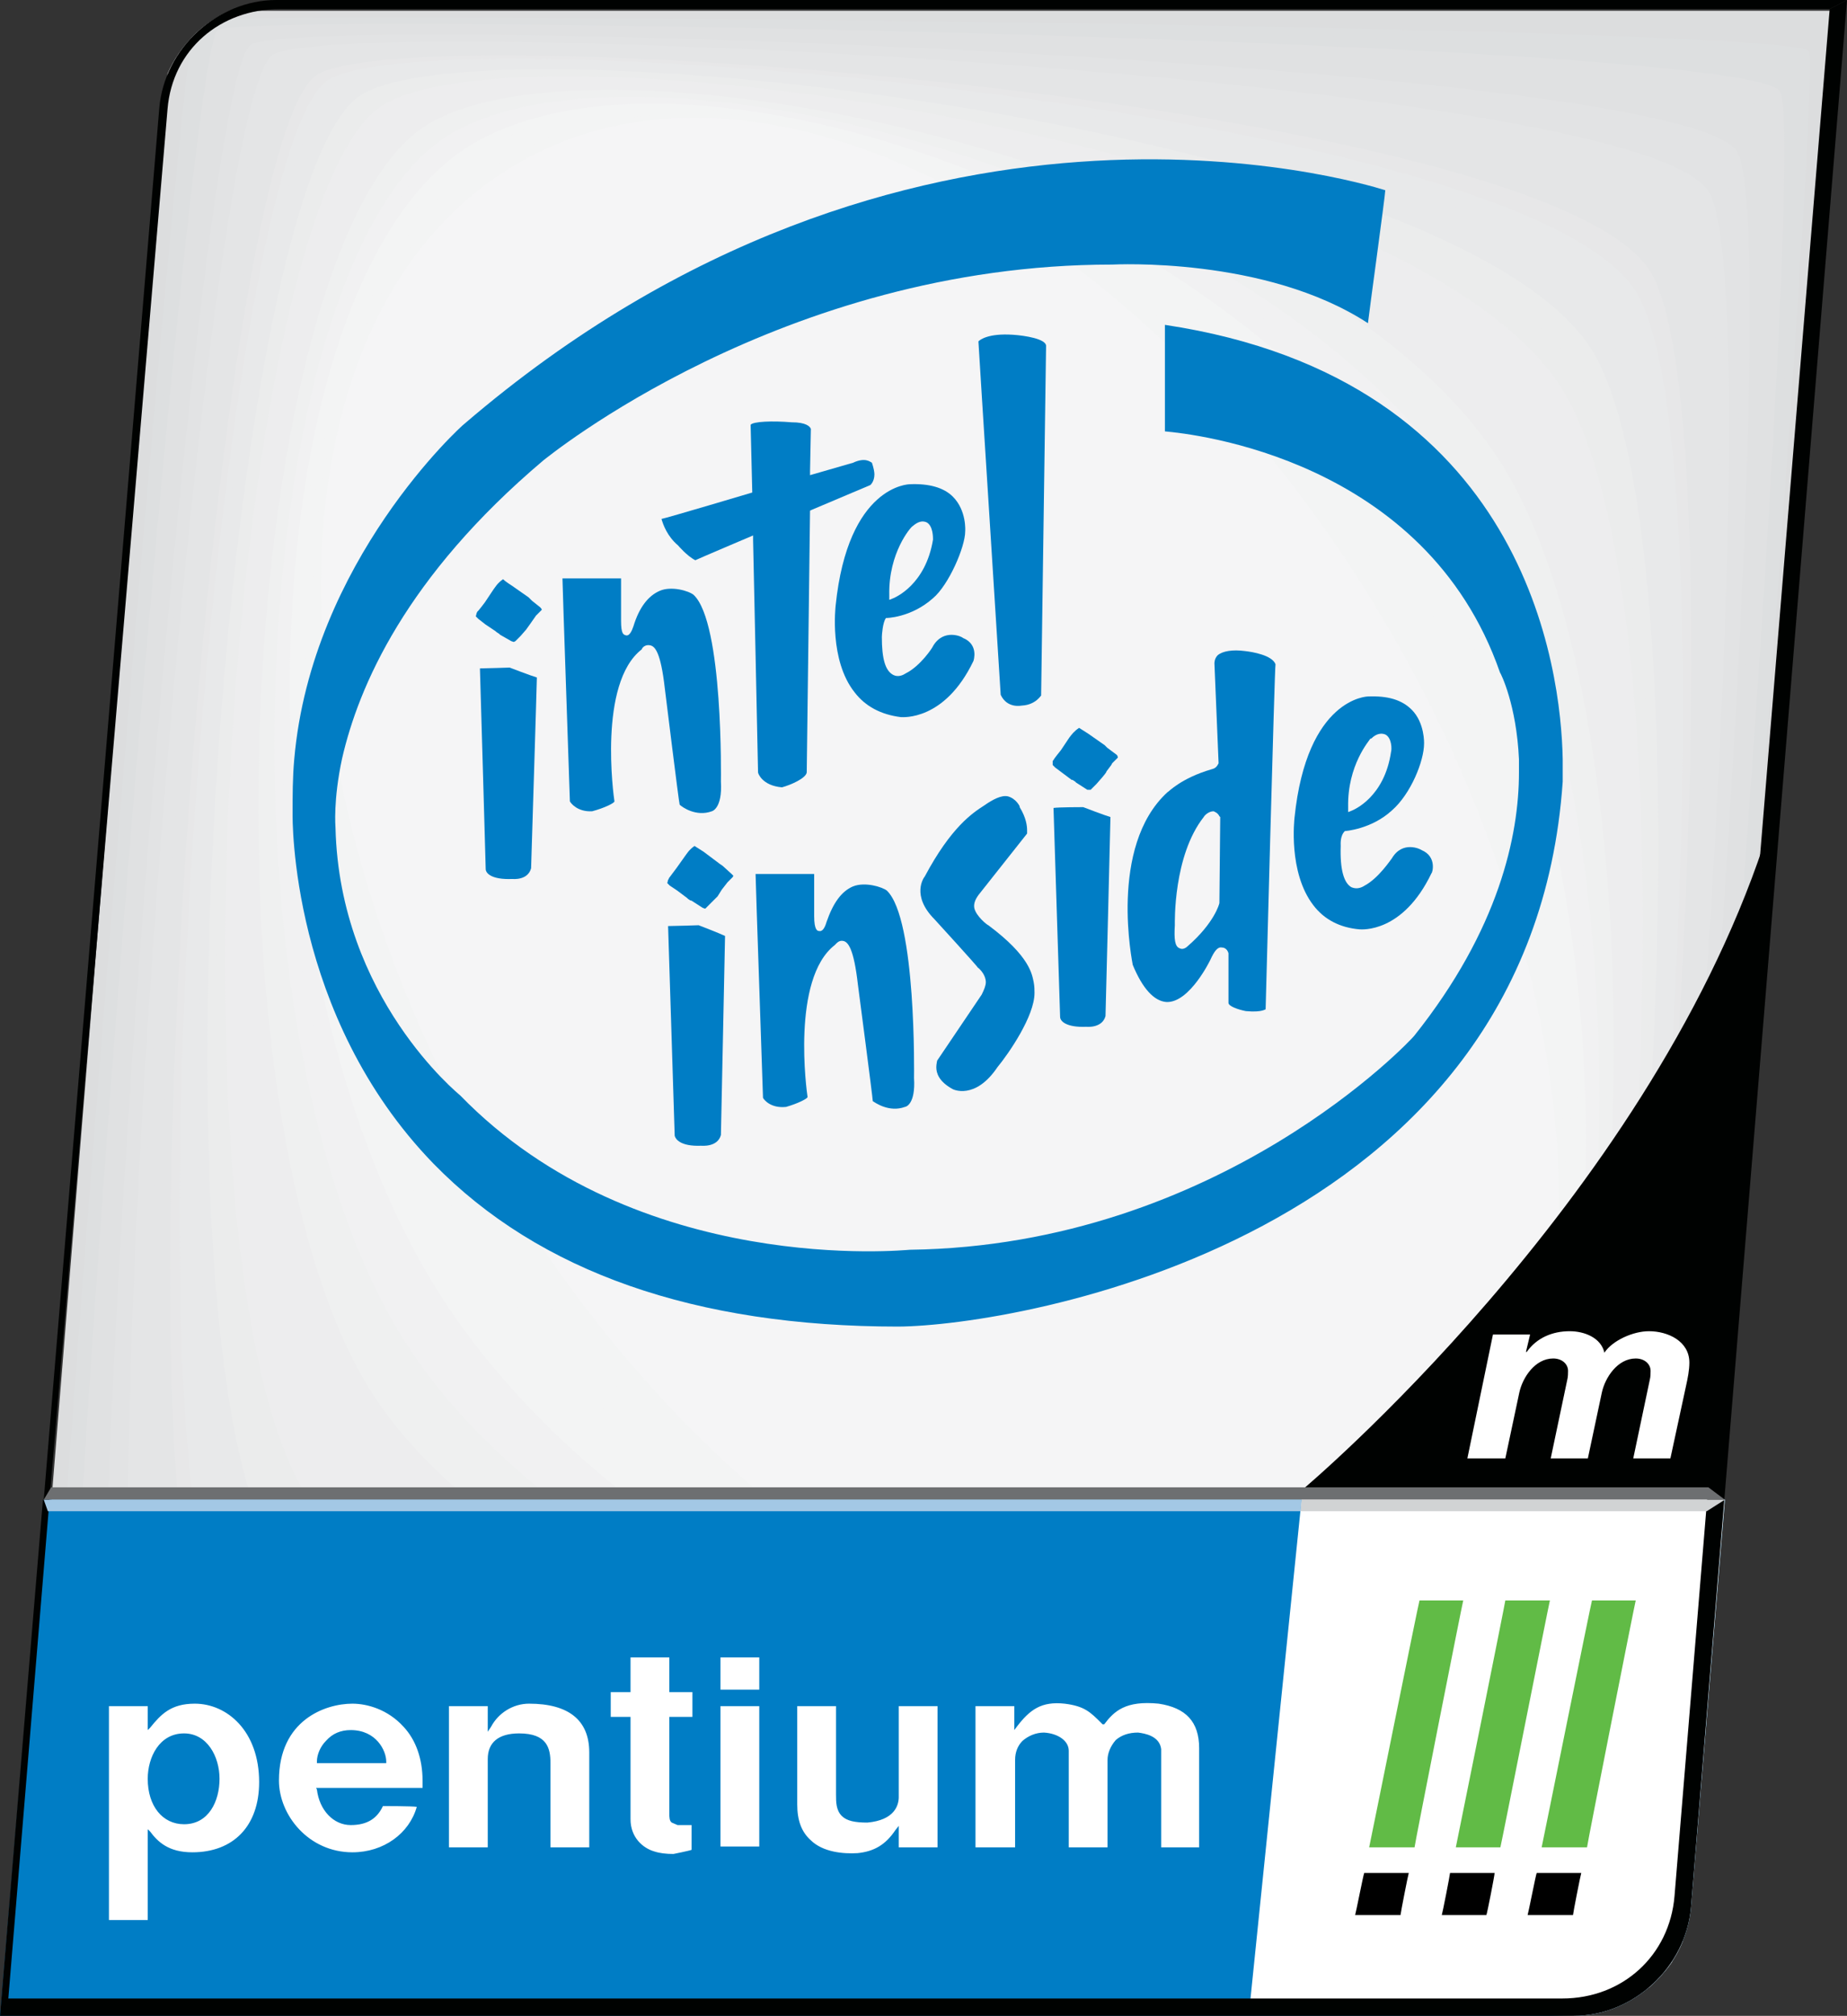
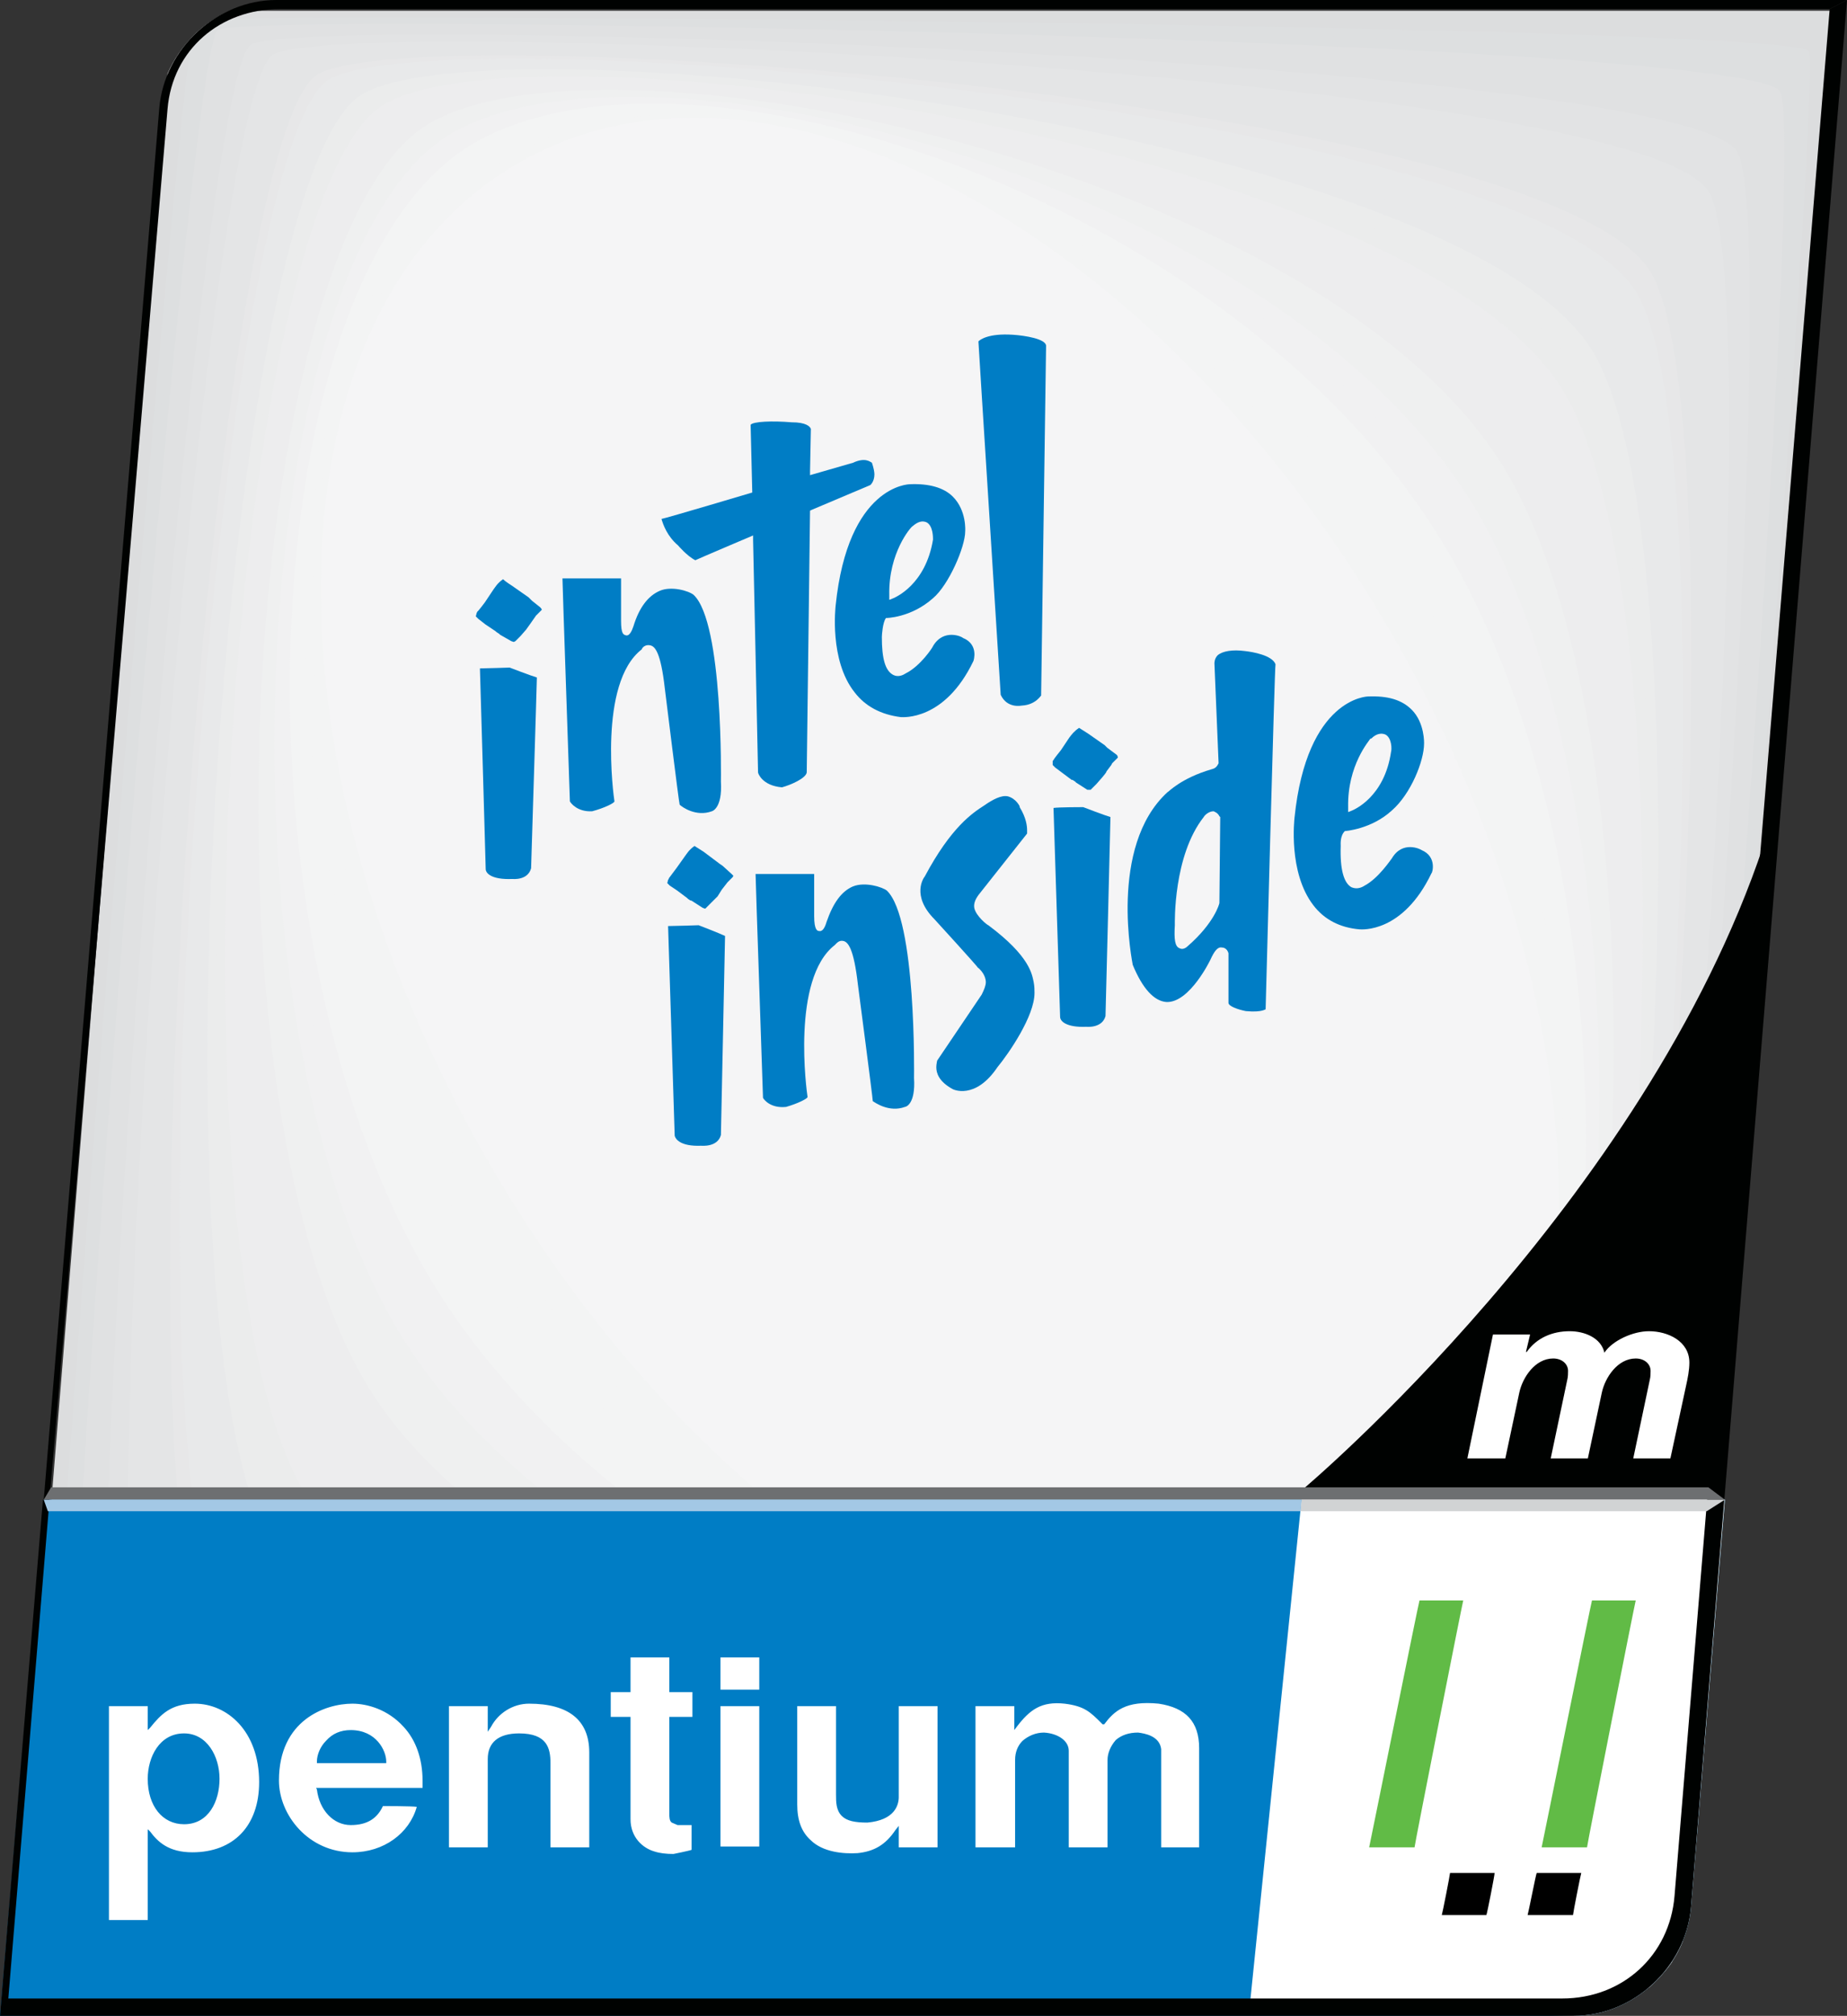
<svg xmlns="http://www.w3.org/2000/svg" version="1.1" width="644.139" height="702.567" viewBox="0,0,644.139,702.567">
  <rect x="0" y="0" width="644.139" height="702.567" fill="#333333" stroke="none" />
  <g transform="translate(82.07,171.283)">
    <g data-paper-data="{&quot;isPaintingLayer&quot;:true}" fill-rule="evenodd" stroke="none" stroke-linecap="butt" stroke-linejoin="miter" stroke-miterlimit="10" stroke-dasharray="" stroke-dashoffset="0" style="mix-blend-mode: normal">
      <path d="M504.792,505.377c-4.603,11.517 -14.964,20.441 -26.766,24.181h-556.643l54.975,-675.226c4.318,-9.785 12.089,-17.556 21.587,-21.874h560.959l-54.111,672.919z" data-paper-data="{&quot;index&quot;:null}" fill="#dcddde" stroke-width="1" />
      <path d="M553.724,-160.634c2.588,4.317 -43.173,579.665 -52.671,673.21c-3.744,5.177 -8.636,9.783 -14.1,12.953c-82.895,0.858 -557.795,-1.444 -560.386,-5.474c-2.304,-4.317 44.323,-579.089 54.11,-672.919c3.742,-5.47 8.636,-10.074 14.679,-13.24c84.618,-0.862 556.065,1.439 558.368,5.47z" data-paper-data="{&quot;index&quot;:null}" fill="#dcddde" stroke-width="1" />
      <path d="M548.832,-153.439c4.892,8.634 -43.462,622.549 -52.097,671.192c-1.151,1.444 -2.592,2.592 -3.74,3.748c-42.599,2.296 -556.068,-2.304 -560.962,-11.227c-4.891,-8.636 42.886,-602.407 52.671,-668.317c2.304,-2.59 5.181,-4.893 8.058,-6.621c62.169,-2.302 551.174,2.59 556.07,11.225z" data-paper-data="{&quot;index&quot;:null}" fill="#dddfe0" stroke-width="1" />
      <path d="M543.937,-146.53c7.772,13.814 -43.173,658.53 -51.809,663.425c-8.343,4.888 -546.855,-2.304 -554.912,-16.115c-7.772,-13.531 44.322,-658.536 52.669,-663.427c8.636,-4.607 545.994,2.301 554.052,16.117z" data-paper-data="{&quot;index&quot;:null}" fill="#dddfe0" stroke-width="1" />
      <path d="M538.756,-139.336c10.65,18.134 -38.855,645.58 -50.079,651.913c-11.223,6.332 -535.344,-3.17 -545.994,-21.3c-10.362,-18.419 40.007,-645.578 51.23,-652.199c11.226,-6.332 534.482,3.166 544.842,21.587z" data-paper-data="{&quot;index&quot;:null}" fill="#e0e1e2" stroke-width="1" />
      <path d="M533.865,-132.428c12.949,22.738 -34.538,632.629 -48.643,640.686c-14.1,8.058 -524.119,-3.74 -537.071,-26.484c-13.239,-23.025 35.402,-632.91 49.504,-640.969c14.102,-8.059 522.968,4.029 536.21,26.767z" data-paper-data="{&quot;index&quot;:null}" fill="#e0e1e2" stroke-width="1" />
      <path d="M528.684,-125.233c15.83,27.344 -30.224,619.672 -47.201,629.174c-16.697,9.783 -512.319,-4.606 -528.149,-31.95c-15.544,-27.342 31.371,-619.674 48.354,-629.459c16.98,-9.498 511.456,4.605 526.997,32.234z" data-paper-data="{&quot;index&quot;:null}" fill="#e0e1e2" stroke-width="1" />
      <path d="M523.789,-118.326c18.423,31.948 -25.902,606.721 -45.761,618.237c-19.859,11.22 -500.806,-5.474 -519.227,-37.415c-18.419,-31.949 27.056,-606.726 46.626,-618.236c19.861,-11.226 499.943,5.467 518.362,37.414z" data-paper-data="{&quot;index&quot;:null}" fill="#e2e3e4" stroke-width="1" />
      <path d="M518.897,-111.129c21.01,36.263 -21.874,593.77 -44.325,606.723c-22.736,12.953 -489.579,-6.332 -510.302,-42.599c-21.01,-36.556 22.449,-594.059 45.188,-607.01c22.449,-12.951 488.429,6.332 509.44,42.886z" data-paper-data="{&quot;index&quot;:null}" fill="#e2e3e4" stroke-width="1" />
      <path d="M514.006,-104.22c23.31,41.157 -17.844,581.107 -43.173,595.497c-25.329,14.679 -477.781,-6.91 -501.383,-48.065c-23.601,-40.873 18.42,-580.821 43.749,-595.499c25.616,-14.392 477.203,6.906 500.807,48.067z" data-paper-data="{&quot;index&quot;:null}" fill="#e4e5e6" stroke-width="1" />
-       <path d="M508.825,-97.025c26.191,45.474 -13.242,567.869 -41.448,583.985c-28.206,16.404 -466.267,-7.479 -492.458,-53.249c-26.193,-45.762 14.103,-568.153 42.308,-584.27c28.206,-16.119 465.406,7.769 491.598,53.535z" data-paper-data="{&quot;index&quot;:null}" fill="#e4e5e6" stroke-width="1" />
      <path d="M503.93,-90.12c28.784,50.081 -9.209,555.201 -40.007,573.049c-31.083,17.559 -454.754,-8.636 -483.535,-58.714c-29.07,-50.368 9.787,-555.205 40.582,-573.049c31.084,-17.845 454.18,8.636 482.96,58.714z" data-paper-data="{&quot;index&quot;:null}" fill="#e4e5e6" stroke-width="1" />
      <path d="M498.749,-82.923c31.372,54.686 -4.606,541.961 -38.567,561.535c-33.675,19.285 -443.242,-9.213 -474.613,-64.188c-31.374,-54.685 5.467,-542.248 39.429,-561.531c33.675,-19.283 442.378,9.209 473.75,64.184z" data-paper-data="{&quot;index&quot;:null}" fill="#e4e5e6" stroke-width="1" />
      <path d="M493.857,-76.015c33.963,59.29 -0.578,529.299 -37.13,550.31c-36.841,21.01 -431.729,-10.072 -465.691,-69.364c-33.963,-59.292 1.151,-529.299 37.704,-550.312c36.841,-21.009 431.153,10.074 465.117,69.366z" data-paper-data="{&quot;index&quot;:null}" fill="#e7e7e8" stroke-width="1" />
      <path d="M488.962,-68.82c36.556,63.897 3.744,516.35 -35.974,538.797c-39.433,22.736 -419.93,-10.65 -456.771,-74.541c-36.552,-63.898 -2.879,-516.638 36.554,-539.09c39.431,-22.736 419.35,10.651 456.191,74.834z" data-paper-data="{&quot;index&quot;:null}" fill="#e8e9ea" stroke-width="1" />
      <path d="M483.785,-61.912c39.429,68.5 8.058,503.398 -34.252,527.861c-42.31,24.18 -408.702,-11.798 -447.846,-80.303c-39.144,-68.498 -7.483,-503.394 34.827,-527.572c42.307,-24.176 408.127,11.513 447.271,80.015z" data-paper-data="{&quot;index&quot;:null}" fill="#e8e9ea" stroke-width="1" />
      <path d="M478.89,-54.717c41.733,72.819 12.376,490.441 -32.812,516.348c-45.188,25.906 -397.19,-12.376 -438.923,-85.479c-42.023,-73.105 -11.8,-490.446 33.388,-516.35c45.188,-25.903 396.615,12.375 438.348,85.481z" data-paper-data="{&quot;index&quot;:null}" fill="#e8e9ea" stroke-width="1" />
      <path d="M473.998,-47.809c44.325,77.711 16.404,477.779 -31.661,505.122c-47.78,27.631 -385.392,-13.242 -430.004,-90.664c-44.322,-77.711 -15.829,-477.778 31.949,-505.122c48.066,-27.629 385.103,12.953 429.716,90.664z" data-paper-data="{&quot;index&quot;:null}" fill="#ebecec" stroke-width="1" />
      <path d="M468.818,-40.615c47.201,82.028 20.721,464.541 -29.935,493.609c-50.656,29.068 -373.878,-13.812 -421.079,-96.13c-47.201,-82.028 -20.148,-464.541 30.509,-493.611c50.654,-29.069 373.588,13.817 420.506,96.132z" data-paper-data="{&quot;index&quot;:null}" fill="#ebecec" stroke-width="1" />
      <path d="M463.922,-33.707c49.794,86.636 25.04,451.879 -28.491,482.673c-53.822,30.513 -362.654,-14.968 -412.159,-101.603c-49.794,-86.628 -24.753,-451.873 28.782,-482.382c53.821,-30.797 362.078,14.679 411.868,101.312z" data-paper-data="{&quot;index&quot;:null}" fill="#ededee" stroke-width="1" />
      <path d="M459.031,-26.51c52.093,91.238 29.068,438.92 -27.342,471.158c-56.411,32.237 -350.853,-15.537 -403.235,-106.778c-52.384,-91.242 -28.784,-438.924 27.629,-471.449c56.414,-32.236 350.566,15.543 402.948,107.069z" data-paper-data="{&quot;index&quot;:null}" fill="#ededee" stroke-width="1" />
      <path d="M453.85,-19.604c54.975,95.844 33.675,425.971 -25.617,459.935c-59.288,33.963 -339.338,-16.115 -394.31,-112.245c-54.974,-95.847 -33.101,-425.974 26.19,-459.938c59.003,-33.963 338.763,16.406 393.738,112.248z" data-paper-data="{&quot;index&quot;:null}" fill="#ededee" stroke-width="1" />
      <path d="M448.955,-12.695c57.567,100.449 37.707,413.309 -24.173,448.708c-62.169,35.689 -328.115,-16.982 -385.679,-117.429c-57.565,-100.447 -37.416,-413.021 24.751,-448.71c62.169,-35.401 327.538,17.271 385.101,117.431z" data-paper-data="{&quot;index&quot;:null}" fill="#ededee" stroke-width="1" />
      <path d="M444.063,-5.499c60.155,105.053 42.022,400.069 -23.025,437.483c-64.758,37.126 -316.313,-17.841 -376.467,-122.895c-60.154,-105.053 -41.735,-400.361 23.314,-437.489c64.76,-37.128 316.028,17.847 376.178,122.901z" data-paper-data="{&quot;index&quot;:null}" fill="#eff0f0" stroke-width="1" />
      <path d="M438.883,1.696c62.743,109.372 46.339,387.12 -21.3,425.971c-67.635,38.859 -304.8,-18.708 -367.544,-128.079c-63.032,-109.661 -46.052,-387.405 21.587,-426.26c67.637,-38.855 304.513,18.709 367.257,128.367z" data-paper-data="{&quot;index&quot;:null}" fill="#eff0f0" stroke-width="1" />
      <path d="M433.991,8.604c65.335,114.263 50.368,374.449 -20.148,414.745c-70.516,40.584 -293.001,-19.277 -358.623,-133.544c-65.335,-113.978 -50.081,-374.455 20.435,-414.749c70.228,-40.294 293.001,19.283 358.336,133.548z" data-paper-data="{&quot;index&quot;:null}" fill="#f1f1f2" stroke-width="1" />
      <path d="M429.1,15.512c67.924,118.869 54.686,361.498 -18.712,403.52c-73.394,42.022 -281.774,-20.144 -349.7,-138.729c-68.213,-118.58 -54.686,-361.497 18.709,-403.519c73.394,-42.022 281.487,20.146 349.703,138.728z" data-paper-data="{&quot;index&quot;:null}" fill="#f1f1f2" stroke-width="1" />
      <path d="M423.915,22.706c70.805,123.187 59.003,348.549 -16.982,392.296c-76.27,43.458 -270.26,-21.01 -341.064,-144.194c-70.515,-123.475 -58.716,-348.55 17.556,-392.3c75.985,-43.747 269.973,21.011 340.489,144.198z" data-paper-data="{&quot;index&quot;:null}" fill="#f3f4f4" stroke-width="1" />
-       <path d="M419.023,29.615c73.104,128.079 63.321,335.887 -15.83,381.07c-78.862,45.192 -258.463,-21.87 -331.856,-149.667c-73.105,-127.789 -63.031,-335.594 15.831,-380.782c78.862,-45.188 258.463,21.586 331.855,149.379z" data-paper-data="{&quot;index&quot;:null}" fill="#f3f4f4" stroke-width="1" />
      <path d="M414.132,36.81c75.696,132.396 67.35,322.649 -14.393,369.557c-81.74,46.917 -247.235,-22.447 -322.932,-154.844c-75.985,-132.399 -67.639,-322.647 14.391,-369.559c81.74,-46.915 246.949,22.449 322.934,154.846z" data-paper-data="{&quot;index&quot;:null}" fill="#f3f4f4" stroke-width="1" />
      <path d="M408.951,44.006c78.573,136.712 71.952,309.69 -12.668,358.043c-84.617,48.643 -235.722,-23.025 -314.296,-160.02c-78.287,-137.007 -71.668,-309.986 12.951,-358.34c84.621,-48.641 235.436,23.314 314.013,160.317z" data-paper-data="{&quot;index&quot;:null}" fill="#f3f4f4" stroke-width="1" />
      <path d="M404.056,50.914c81.166,141.605 75.985,296.738 -11.513,346.817c-87.498,50.376 -223.923,-23.884 -305.086,-165.494c-81.166,-141.318 -75.985,-296.74 11.511,-346.821c87.21,-50.081 223.923,23.889 305.088,165.498z" data-paper-data="{&quot;index&quot;:null}" fill="#f5f5f6" stroke-width="1" />
      <path d="M-66.815,351.399h586.29c-6.91,82.888 -11.802,141.891 -11.802,141.891c-1.73,21.011 -20.149,37.993 -40.87,37.993h-548.873l15.255,-179.883z" data-paper-data="{&quot;index&quot;:null}" fill="#007dc5" stroke-width="1" />
      <path d="M353.688,528.691l18.424,-179.884l147.364,2.592c-6.91,82.888 -11.802,141.891 -11.802,141.891c-1.73,21.011 -20.149,37.993 -40.87,37.993l-113.116,-2.592z" data-paper-data="{&quot;index&quot;:null}" fill="#ffffff" stroke-width="1" />
      <path d="M533.001,123.155l-18.712,224.786h-142.179c0,0 119.155,-99.87 160.891,-224.786z" data-paper-data="{&quot;index&quot;:null}" fill="#000201" stroke-width="1" />
      <path d="M556.026,-168.117l6.043,-3.166l-54.396,664.574c-1.73,21.011 -20.149,37.993 -40.87,37.993h-548.873l2.304,-6.043h542.536c21.014,0 37.418,-14.968 39.144,-35.689l54.112,-657.668z" data-paper-data="{&quot;index&quot;:null}" fill="#000201" stroke-width="1" />
-       <path d="M488.388,386.512c-0.289,0.858 -16.982,85.19 -16.982,86.057c-0.862,0 -14.968,0 -15.83,0c0.289,-1.155 17.271,-85.479 17.559,-86.057c0.574,0 14.389,0 15.253,0z" data-paper-data="{&quot;index&quot;:null}" fill="#61bb46" stroke-width="1" />
+       <path d="M488.388,386.512c-0.289,0.858 -16.982,85.19 -16.982,86.057c-0.862,0 -14.968,0 -15.83,0c0.289,-1.155 17.271,-85.479 17.559,-86.057z" data-paper-data="{&quot;index&quot;:null}" fill="#61bb46" stroke-width="1" />
      <path d="M469.392,481.493c-0.289,0.858 -2.877,14.1 -2.877,14.679c-0.862,0 -14.679,0 -15.83,0c0.289,-0.866 2.877,-14.108 3.166,-14.679c0.574,0 14.679,0 15.542,0z" data-paper-data="{&quot;index&quot;:null}" fill="#000000" stroke-width="1" />
-       <path d="M458.457,386.512c-0.289,0.858 -16.982,85.19 -17.271,86.057c-0.578,0 -14.679,0 -15.542,0c0.285,-1.155 17.267,-85.479 17.267,-86.057c0.578,0 14.678,0 15.546,0z" data-paper-data="{&quot;index&quot;:null}" fill="#61bb46" stroke-width="1" />
      <path d="M439.172,481.493c0,0.858 -2.592,14.1 -2.877,14.679c-0.578,0 -14.679,0 -15.546,0c0.289,-0.866 2.881,-14.108 2.881,-14.679c0.574,0 14.674,0 15.542,0z" data-paper-data="{&quot;index&quot;:null}" fill="#000000" stroke-width="1" />
      <path d="M428.233,386.512c-0.285,0.858 -16.982,85.19 -16.982,86.057c-0.862,0 -14.679,0 -15.83,0c0.289,-1.155 17.271,-85.479 17.559,-86.057c0.575,0 14.39,0 15.253,0z" data-paper-data="{&quot;index&quot;:null}" fill="#61bb46" stroke-width="1" />
-       <path d="M409.237,481.493c-0.285,0.858 -2.877,14.1 -2.877,14.679c-0.574,0 -14.679,0 -15.83,0c0.289,-0.866 2.877,-14.108 3.166,-14.679c0.574,0 14.678,0 15.542,0z" data-paper-data="{&quot;index&quot;:null}" fill="#000000" stroke-width="1" />
      <path d="M303.031,429.681c3.455,-4.606 7.483,-8.347 18.997,-7.191c9.498,1.437 14.104,6.332 14.104,15.538c0,0 0,33.675 0,34.542c-0.578,0 -12.664,0 -13.242,0c0,-0.866 0,-34.252 0,-34.252c-0.574,-4.606 -5.755,-5.466 -8.058,-5.755c-3.166,0 -5.755,0.858 -7.772,2.592c-2.015,2.304 -2.877,4.888 -2.877,6.902c0,0 0,29.646 0,30.513c-0.862,0 -12.953,0 -13.527,0c0,-0.866 0,-33.675 0,-33.675c0,-3.451 -3.74,-6.043 -8.636,-6.332c-2.877,0 -5.466,1.147 -7.483,2.881c-1.726,1.726 -2.588,4.029 -2.588,6.613c0,0 0,29.646 0,30.513c-0.862,0 -12.953,0 -13.816,0c0,-0.866 0,-48.354 0,-49.22c0.862,0 12.664,0 13.527,0c0,0.578 0,8.347 0,8.347l0.862,-1.147c4.606,-6.043 8.636,-8.925 16.697,-8.058c6.906,0.858 8.921,2.873 12.949,6.902l0.289,0.289h0.575zM89.184,430.547c2.588,-4.895 7.768,-8.058 13.238,-8.058c13.816,0 21.01,5.755 21.01,16.982c0,0 0,32.23 0,33.097c-0.862,0 -12.664,0 -13.527,0c0,-0.866 0,-29.357 0,-29.357c0,-5.185 -1.151,-10.361 -10.938,-10.361c-7.195,0 -10.934,3.162 -10.934,8.925c0,0 0,29.927 0,30.794c-0.864,0 -12.664,0 -13.529,0c0,-0.866 0,-48.354 0,-49.22c0.864,0 12.664,0 13.529,0c0,0.578 0,8.925 0,8.925zM244.893,423.349c0,0.866 0,48.354 0,49.22c-0.862,0 -12.662,0 -13.527,0c0,-0.866 0,-7.487 0,-7.487l-1.151,1.444c-3.453,5.177 -7.483,7.479 -13.24,8.058c-4.892,0.289 -12.089,-0.289 -16.406,-4.606c-3.166,-2.881 -4.604,-6.91 -4.604,-12.376c0,0 0,-33.386 0,-34.252c0.862,0 12.664,0 13.527,0c0,0.866 0,30.513 0,30.801c0,2.584 0,5.466 2.017,7.479c1.726,1.726 4.604,2.304 8.923,2.304c9.498,-0.866 10.936,-6.043 10.936,-8.925c0,0 0,-30.794 0,-31.661c0.863,0 12.663,0 13.526,0v0zM151.352,406.367c0,0.866 0,12.095 0,12.095c0,0 7.195,0 8.059,0c0,0.858 0,7.768 0,8.628c-0.864,0 -8.059,0 -8.059,0v33.105c0,0.289 0,0.289 0,0.57c0,1.155 0,2.592 0.862,3.17l2.017,0.866c0,0 4.315,0 4.892,0c0,0.858 0,8.058 0,8.628c-0.576,0.289 -6.332,1.444 -6.332,1.444c-2.59,0 -4.893,-0.289 -6.619,-0.866c-4.031,-1.147 -8.347,-4.895 -8.347,-11.227v-35.689c0,0 -6.045,0 -6.908,0c0,-0.858 0,-7.768 0,-8.628c0.862,0 6.908,0 6.908,0c0,0 0,-11.227 0,-12.095c0.862,0 12.663,0 13.527,0zM182.725,423.349c0,0.866 0,48.354 0,48.931c-0.864,0 -12.664,0 -13.529,0c0,-0.578 0,-48.065 0,-48.931c0.864,0 12.664,0 13.529,0zM182.725,406.367c0,0.578 0,10.65 0,11.227c-0.864,0 -12.664,0 -13.529,0c0,-0.578 0,-10.65 0,-11.227c0.864,0 12.664,0 13.529,0zM-29.687,430.836c3.742,-4.606 7.197,-8.347 15.544,-8.347c11.223,0 22.449,9.494 22.449,27.342c0,15.249 -8.923,24.462 -23.312,24.462c-8.349,0 -12.091,-3.74 -14.68,-7.199l-0.862,-0.858c0,0 0,30.794 0,31.661c-0.862,0 -12.664,0 -13.527,0c0,-0.866 0,-73.682 0,-74.549c0.862,0 12.664,0 13.527,0c0,0.866 0,8.347 0,8.347zM-30.55,448.677c0,9.502 5.181,15.834 12.664,15.834c8.636,0 12.376,-8.065 12.376,-15.834c0,-7.769 -4.316,-15.826 -12.376,-15.826c-8.636,0 -12.664,8.347 -12.664,15.826zM15.213,449.255c0,-21.01 16.119,-26.765 25.617,-26.765c5.179,0 12.376,2.015 17.843,8.058c4.317,4.606 6.621,11.227 6.621,18.708c0,0.866 0,1.726 0,2.592c-0.864,0 -37.128,0 -37.128,0l0.287,0.57c0.862,7.199 5.757,12.383 11.802,12.383c5.755,0 9.209,-2.304 11.223,-6.621c0,0 10.65,0 11.8,0.281c-2.59,9.213 -11.513,15.834 -22.447,15.834c-15.258,-0.001 -25.619,-12.954 -25.619,-25.041v0zM31.62,435.443c-2.015,2.015 -3.166,4.888 -3.166,7.191v0.578h24.176v-0.578c0,-3.74 -3.455,-10.938 -12.376,-10.938c-3.455,0 -6.331,1.155 -8.635,3.748z" data-paper-data="{&quot;index&quot;:null}" fill="#ffffff" stroke-width="1" />
      <path d="M-64.801,351.4h-2.014l40.294,-484.98c1.728,-20.722 20.148,-37.704 40.872,-37.704h547.719l-6.042,3.166h-540.527c-20.721,0 -37.415,14.102 -39.142,34.825z" data-paper-data="{&quot;index&quot;:null}" fill="#000201" stroke-width="1" />
      <path d="M519.474,351.4h-586.289l2.589,-4.317h577.941z" data-paper-data="{&quot;index&quot;:null}" fill="#6d6f71" stroke-width="1" />
      <path d="M513.142,355.421h-141.609l0.289,-4.021h147.653z" data-paper-data="{&quot;index&quot;:null}" fill="#d1d3d4" stroke-width="1" />
      <path d="M458.742,337.003l5.759,-27.342c0.285,-1.147 0.285,-2.304 0.285,-3.162c0,-2.304 -2.015,-4.317 -5.181,-4.317c-6.332,0 -10.65,6.621 -11.798,11.798l-4.895,23.025h-13.238l8.921,-43.169h12.953l-1.44,6.043h0.289c3.455,-4.895 8.925,-7.199 14.968,-7.199c5.181,0 10.938,2.304 12.091,7.487c2.877,-4.317 10.072,-7.487 15.542,-7.487c6.617,0 14.1,3.459 14.1,10.938c0,2.592 -0.574,5.474 -1.151,8.058l-5.466,25.329h-12.953l5.755,-27.342c0.289,-1.147 0.289,-2.304 0.289,-3.162c0,-2.304 -2.015,-4.317 -5.181,-4.317c-6.332,0 -10.65,6.621 -11.802,11.798l-4.892,23.025h-12.953z" data-paper-data="{&quot;index&quot;:null}" fill="#ffffff" stroke-width="1" />
      <path d="M-64.801,351.4l-14.389,174.129l-2.879,5.755l14.968,-179.883z" data-paper-data="{&quot;index&quot;:null}" fill="#000201" stroke-width="1" />
      <path d="M371.533,355.421h-436.91l-1.438,-4.021h438.637z" data-paper-data="{&quot;index&quot;:null}" fill="#a3c8e5" stroke-width="1" />
      <path d="M95.666,61.382v0c0,0 7.483,2.879 9.498,3.455c0,1.728 -2.015,66.198 -2.015,66.487c-1.151,4.315 -6.332,3.742 -6.619,3.742c-7.197,0.287 -9.211,-2.017 -9.211,-3.455c0,0 -1.726,-61.305 -2.015,-69.94c1.728,0 10.362,-0.289 10.362,-0.289z" data-paper-data="{&quot;index&quot;:null}" fill="#007dc5" stroke-width="1" />
      <path d="M134.523,30.3c0,1.726 0,12.951 0,12.951c0,0.576 0,1.151 0,1.728c0,4.893 0.862,4.893 1.728,5.181c1.149,0.289 2.013,-1.438 2.588,-3.166c2.015,-6.619 5.181,-10.65 9.211,-12.376c4.029,-1.728 10.074,0 11.8,1.438c10.363,9.785 9.498,64.471 9.498,65.047c0.576,9.498 -3.166,10.361 -3.166,10.361c-5.468,2.015 -10.361,-1.438 -11.223,-2.302c-0.289,-0.864 -5.181,-40.582 -5.181,-40.582c-1.44,-12.664 -3.455,-14.679 -5.183,-14.968c-1.438,-0.287 -2.59,0.576 -2.877,1.438c-15.255,11.802 -9.785,51.233 -9.498,52.96c0,0.576 -3.453,2.302 -7.77,3.453c-5.181,0.289 -7.483,-2.877 -7.77,-3.453c0,-0.576 -2.592,-75.696 -2.592,-77.711c2.015,0.001 18.421,0.001 20.436,0.001z" data-paper-data="{&quot;index&quot;:null}" fill="#007dc5" stroke-width="1" />
      <path d="M194.1,-24.099c4.893,0 6.332,1.438 6.621,2.304l-0.289,14.679v1.438l14.968,-4.317c4.317,-2.015 6.043,-0.287 6.619,0c0.576,1.728 0.864,3.166 0.864,4.031c0,2.59 -1.44,3.742 -1.44,3.742l-20.435,8.634l-0.576,0.287l-1.151,91.24c-0.287,2.017 -5.468,4.317 -8.634,5.181c-6.908,-0.576 -8.347,-4.892 -8.347,-5.181v0c0,-1.438 -1.728,-80.877 -1.728,-80.877v-1.728c0,0 -18.997,8.059 -20.148,8.636c-2.877,-1.44 -6.043,-5.181 -6.043,-5.181c-3.742,-3.166 -5.181,-7.197 -5.757,-9.211c1.726,-0.287 31.661,-9.209 31.661,-9.209l-0.576,-23.601c0.862,-1.151 7.481,-1.44 14.389,-0.864z" data-paper-data="{&quot;index&quot;:null}" fill="#007dc5" stroke-width="1" />
      <path d="M232.093,78.652c-6.908,-0.864 -12.376,-3.742 -16.117,-8.636c-8.923,-11.225 -6.621,-29.933 -6.621,-30.22c4.317,-42.022 25.617,-42.31 25.904,-42.31c6.619,-0.287 11.8,1.151 14.966,4.317c4.895,4.892 4.317,12.089 4.317,12.089c0,5.468 -5.755,18.708 -11.223,23.314c-7.772,6.908 -16.406,6.908 -16.406,6.908c-1.151,1.438 -1.438,6.043 -1.438,6.619c0,7.481 1.151,11.8 4.029,13.24c1.728,0.862 3.455,0 4.317,-0.576c5.181,-2.59 9.498,-9.211 9.498,-9.498c3.74,-6.332 10.361,-3.166 10.361,-2.877c5.759,2.302 3.74,8.058 3.74,8.058c-10.073,21.011 -24.751,19.572 -25.327,19.572v0zM236.122,12.166c-0.576,0.289 -8.345,9.211 -8.058,23.89v1.728l1.438,-0.576c0.576,-0.289 11.223,-4.606 13.816,-20.437c0,-0.862 0,-4.892 -2.304,-6.043c-1.437,-0.576 -2.878,-0.289 -4.892,1.438z" data-paper-data="{&quot;index&quot;:null}" fill="#007dc5" stroke-width="1" />
      <path d="M271.236,-54.608c4.317,0.289 11.227,1.44 11.513,3.742c0,0 -1.726,121.746 -1.726,122.035c0,-0.289 -1.726,3.166 -6.621,3.453c-0.285,0 -5.181,1.151 -7.483,-3.742c0,-0.574 -7.768,-122.322 -7.768,-123.185c0.573,-0.576 3.454,-2.878 12.086,-2.303z" data-paper-data="{&quot;index&quot;:null}" fill="#007dc5" stroke-width="1" />
      <path d="M89.909,34.328c0.864,-1.151 1.438,-2.304 3.455,-3.742c0.862,0.864 3.166,2.304 3.166,2.304l5.757,4.029l1.151,1.151l2.877,2.304c0,0 0.576,0.576 0.576,0.862l-0.287,0.289l-1.728,1.726l-2.015,2.879l-1.44,2.015l-2.015,2.304l-1.728,1.726l-0.574,0.287l-0.864,-0.287l-4.029,-2.302c0.287,0 -1.151,-0.864 -1.151,-0.864l-0.287,-0.287l-3.455,-2.304l-2.588,-2.015l-0.864,-0.862l0.289,-1.151l0.287,-0.576c0,0.287 2.59,-3.166 2.59,-3.166v-0.289v0.289l2.877,-4.319zM83.29,46.13z" data-paper-data="{&quot;index&quot;:null}" fill="#007dc5" stroke-width="1" />
      <path d="M156.684,127.293c0.864,-1.151 1.44,-2.302 3.455,-3.742c0.862,0.576 3.166,2.017 3.166,2.017l5.757,4.315l0.862,0.576l3.166,2.879l0.576,0.576c0,0.287 -0.287,0.576 -0.287,0.576l-1.728,1.726l-2.015,2.592l-1.438,2.302l-2.017,2.015l-1.726,1.728l-0.576,0.576l-0.864,-0.287l-4.029,-2.592c0,0.289 -1.151,-0.574 -1.151,-0.574l-0.287,-0.289l-3.455,-2.59l-2.59,-1.728l-0.862,-0.862l0.287,-1.151c0,0 0.289,-0.287 0.289,-0.576l2.59,-3.453l2.877,-4.033v0zM153.807,131.325z" data-paper-data="{&quot;index&quot;:null}" fill="#007dc5" stroke-width="1" />
      <path d="M161.577,151.184v0c0,0 7.483,2.877 9.211,3.74c0,1.44 -1.44,69.081 -1.44,69.362c-1.149,4.317 -6.619,3.748 -6.906,3.748c-7.197,0.289 -8.925,-2.304 -9.211,-3.459c0,0 -2.015,-64.182 -2.304,-73.102c2.016,0 10.65,-0.289 10.65,-0.289z" data-paper-data="{&quot;index&quot;:null}" fill="#007dc5" stroke-width="1" />
      <path d="M287.928,90.165l2.881,-4.317c0.862,-1.151 1.726,-2.302 3.451,-3.453c0.862,0.576 3.166,2.015 3.166,2.015l5.759,4.029l0.862,0.864l3.455,2.59c0,0 0.285,0.576 0.285,0.862l-0.285,0.289l-1.729,1.726l-0.285,0.576l-1.729,2.304c0.289,0 -1.437,2.015 -1.437,2.015l-2.015,2.302l-1.729,1.728l-0.289,0.287h-1.147l-4.033,-2.588c0.289,0 -1.147,-0.864 -1.147,-0.864h-0.289l-3.455,-2.59l-2.304,-1.726l-0.862,-0.864v-1.438l0.289,-0.287c-0.002,-0.291 2.586,-3.457 2.586,-3.457v0zM308.939,90.454l-21.01,-0.289z" data-paper-data="{&quot;index&quot;:null}" fill="#007dc5" stroke-width="1" />
      <path d="M295.701,110.025v0c0,0 7.483,2.877 9.498,3.453c0,1.728 -1.726,69.075 -1.726,69.364c-1.151,4.317 -6.621,3.74 -6.621,3.74c-7.195,0.289 -9.209,-2.015 -9.209,-3.451c0,0 -2.019,-63.897 -2.304,-72.819c1.726,-0.287 10.362,-0.287 10.362,-0.287z" data-paper-data="{&quot;index&quot;:null}" fill="#007dc5" stroke-width="1" />
      <path d="M201.871,133.338c0,2.015 0,13.24 0,13.24c0,0.576 0,0.862 0,1.438c0,4.892 1.151,5.181 1.728,5.181c1.151,0.287 2.015,-1.151 2.59,-3.166c2.304,-6.619 5.181,-10.65 9.211,-12.376c4.317,-1.728 10.361,0.287 11.802,1.438c10.359,9.785 9.496,64.758 9.496,65.335c0.576,9.205 -2.877,10.072 -3.164,10.072c-5.47,2.015 -10.363,-1.437 -11.225,-2.015c0,-1.147 -5.181,-40.582 -5.181,-40.582c-1.44,-12.664 -3.455,-14.966 -5.183,-15.255c-1.438,-0.287 -2.302,0.864 -2.877,1.438c-15.255,11.802 -9.787,51.229 -9.498,52.962c0,0.57 -3.455,2.304 -7.483,3.451c-5.47,0.578 -7.77,-2.592 -8.058,-3.162c0,-0.866 -2.59,-75.7 -2.59,-78.002c2.015,0.002 18.708,0.002 20.433,0.002z" data-paper-data="{&quot;index&quot;:null}" fill="#007dc5" stroke-width="1" />
      <path d="M243.892,149.169c-8.347,-8.347 -3.742,-14.679 -3.453,-14.968c9.211,-17.269 16.695,-22.163 20.723,-24.753c2.877,-2.015 6.043,-3.742 8.347,-3.166c2.877,0.862 4.029,3.453 4.029,3.453v0.289v0c2.304,3.742 2.592,6.619 2.592,8.059c0,0.862 0,1.149 0,1.149l-16.408,20.723c-1.437,1.728 -2.304,3.455 -2.015,5.183c0.578,2.877 4.606,6.043 4.895,6.043c14.679,10.936 15.253,17.269 15.83,19.859c0.285,1.438 0.285,2.879 0.285,3.742c0,8.058 -8.921,21.01 -12.949,25.906c-7.772,11.509 -15.546,7.768 -15.83,7.479c-4.606,-2.592 -5.47,-5.466 -5.47,-7.479c0,-1.155 0.285,-2.015 0.285,-2.304l15.546,-23.027c0.862,-1.728 1.437,-3.166 1.437,-4.317c0,-2.304 -1.726,-4.317 -2.877,-5.181c0.29,0.002 -14.967,-16.691 -14.967,-16.691z" data-paper-data="{&quot;index&quot;:null}" fill="#007dc5" stroke-width="1" />
      <path d="M324.769,177.95c-4.313,-0.289 -8.347,-4.604 -11.798,-12.953c0,-0.287 -8.636,-41.157 12.087,-60.153c0.289,0 4.606,-4.892 15.542,-8.058c1.151,-0.289 1.729,-0.864 2.304,-2.017v-0.287l-1.44,-34.54c0,-0.287 0,-1.728 1.151,-2.877c1.729,-1.44 5.181,-2.017 9.498,-1.44v0c2.592,0.289 9.498,1.44 10.65,4.606c-0.285,0 -3.451,120.021 -3.451,120.306c0,-0.285 -0.866,1.155 -6.91,0.578c-2.877,-0.578 -6.043,-1.728 -6.043,-2.879v-17.269c-0.289,-1.151 -1.151,-2.015 -2.304,-2.015c-1.44,-0.289 -2.592,1.151 -4.029,4.317c0,0.001 -7.196,14.967 -15.257,14.68v0zM337.722,113.477c-10.65,13.529 -10.072,36.843 -10.072,37.706c-0.289,4.892 0,7.481 1.726,8.058c1.151,0.576 2.304,-0.287 2.877,-0.862c9.209,-8.058 10.938,-14.679 10.938,-14.966l0.289,-29.935l-0.289,-0.287c-0.578,-1.151 -1.44,-1.438 -2.015,-1.728c-1.729,0 -3.166,1.438 -3.455,2.014z" data-paper-data="{&quot;index&quot;:null}" fill="#007dc5" stroke-width="1" />
      <path d="M392.119,152.622c-6.906,-0.576 -12.376,-3.453 -16.115,-8.347c-8.925,-11.513 -6.621,-30.222 -6.621,-30.509c4.317,-42.022 25.617,-42.31 25.617,-42.31c6.906,-0.287 11.798,1.151 15.253,4.606c4.606,4.604 4.317,11.8 4.317,11.8c0,6.045 -4.606,17.557 -11.223,23.314c-7.199,6.619 -16.408,7.195 -16.408,7.195c-1.726,1.728 -1.44,4.604 -1.44,5.181c-0.285,8.349 1.151,12.953 3.744,14.391c2.015,0.864 3.74,0 4.606,-0.576c4.892,-2.59 9.209,-9.209 9.498,-9.498c3.74,-6.332 10.072,-3.166 10.361,-2.877c5.47,2.302 3.74,8.058 3.455,8.058c-10.077,21.011 -24.466,19.572 -25.044,19.572zM396.148,86.137h-0.285c-0.289,0.576 -8.061,9.209 -7.772,23.888v1.728l1.44,-0.576c0.574,-0.289 11.223,-4.606 13.527,-20.435c0.289,-0.862 0.289,-4.893 -2.015,-6.045c-1.44,-0.577 -3.166,-0.288 -4.895,1.44z" data-paper-data="{&quot;index&quot;:null}" fill="#007dc5" stroke-width="1" />
-       <path d="M69.188,234.365c-50.368,-51.813 -49.218,-121.175 -49.218,-122.037c0,-6.332 0,-12.664 0.576,-18.997c6.045,-69.077 58.716,-116.566 59.292,-116.855c153.696,-131.82 311.13,-84.619 321.206,-81.453c0,1.728 -5.759,43.46 -6.043,46.339c-35.689,-23.314 -88.649,-20.435 -89.227,-20.435c-115.414,0 -197.444,67.637 -198.306,68.213c-48.067,40.582 -64.473,78.862 -70.228,103.904c-3.166,14.677 -2.304,23.888 -2.304,24.174c1.44,59.292 43.173,92.965 43.462,93.255c61.879,63.61 155.998,53.819 156.86,53.819c108.222,-1.437 175.283,-73.674 175.857,-74.541c29.646,-37.13 36.552,-69.942 36.552,-91.815c0,-1.726 0,-3.166 0,-4.604c-0.862,-18.997 -6.332,-29.933 -6.617,-30.222c-25.906,-74.545 -107.068,-83.179 -116.855,-84.043c0,-1.728 0,-34.825 0,-37.128c126.354,18.997 138.154,120.595 138.729,151.392v7.77c-10.938,159.739 -190.537,189.674 -231.694,189.963c-70.803,0 -125.2,-18.997 -162.041,-56.701z" fill="#017dc4" stroke-width="0.5" />
    </g>
  </g>
</svg>